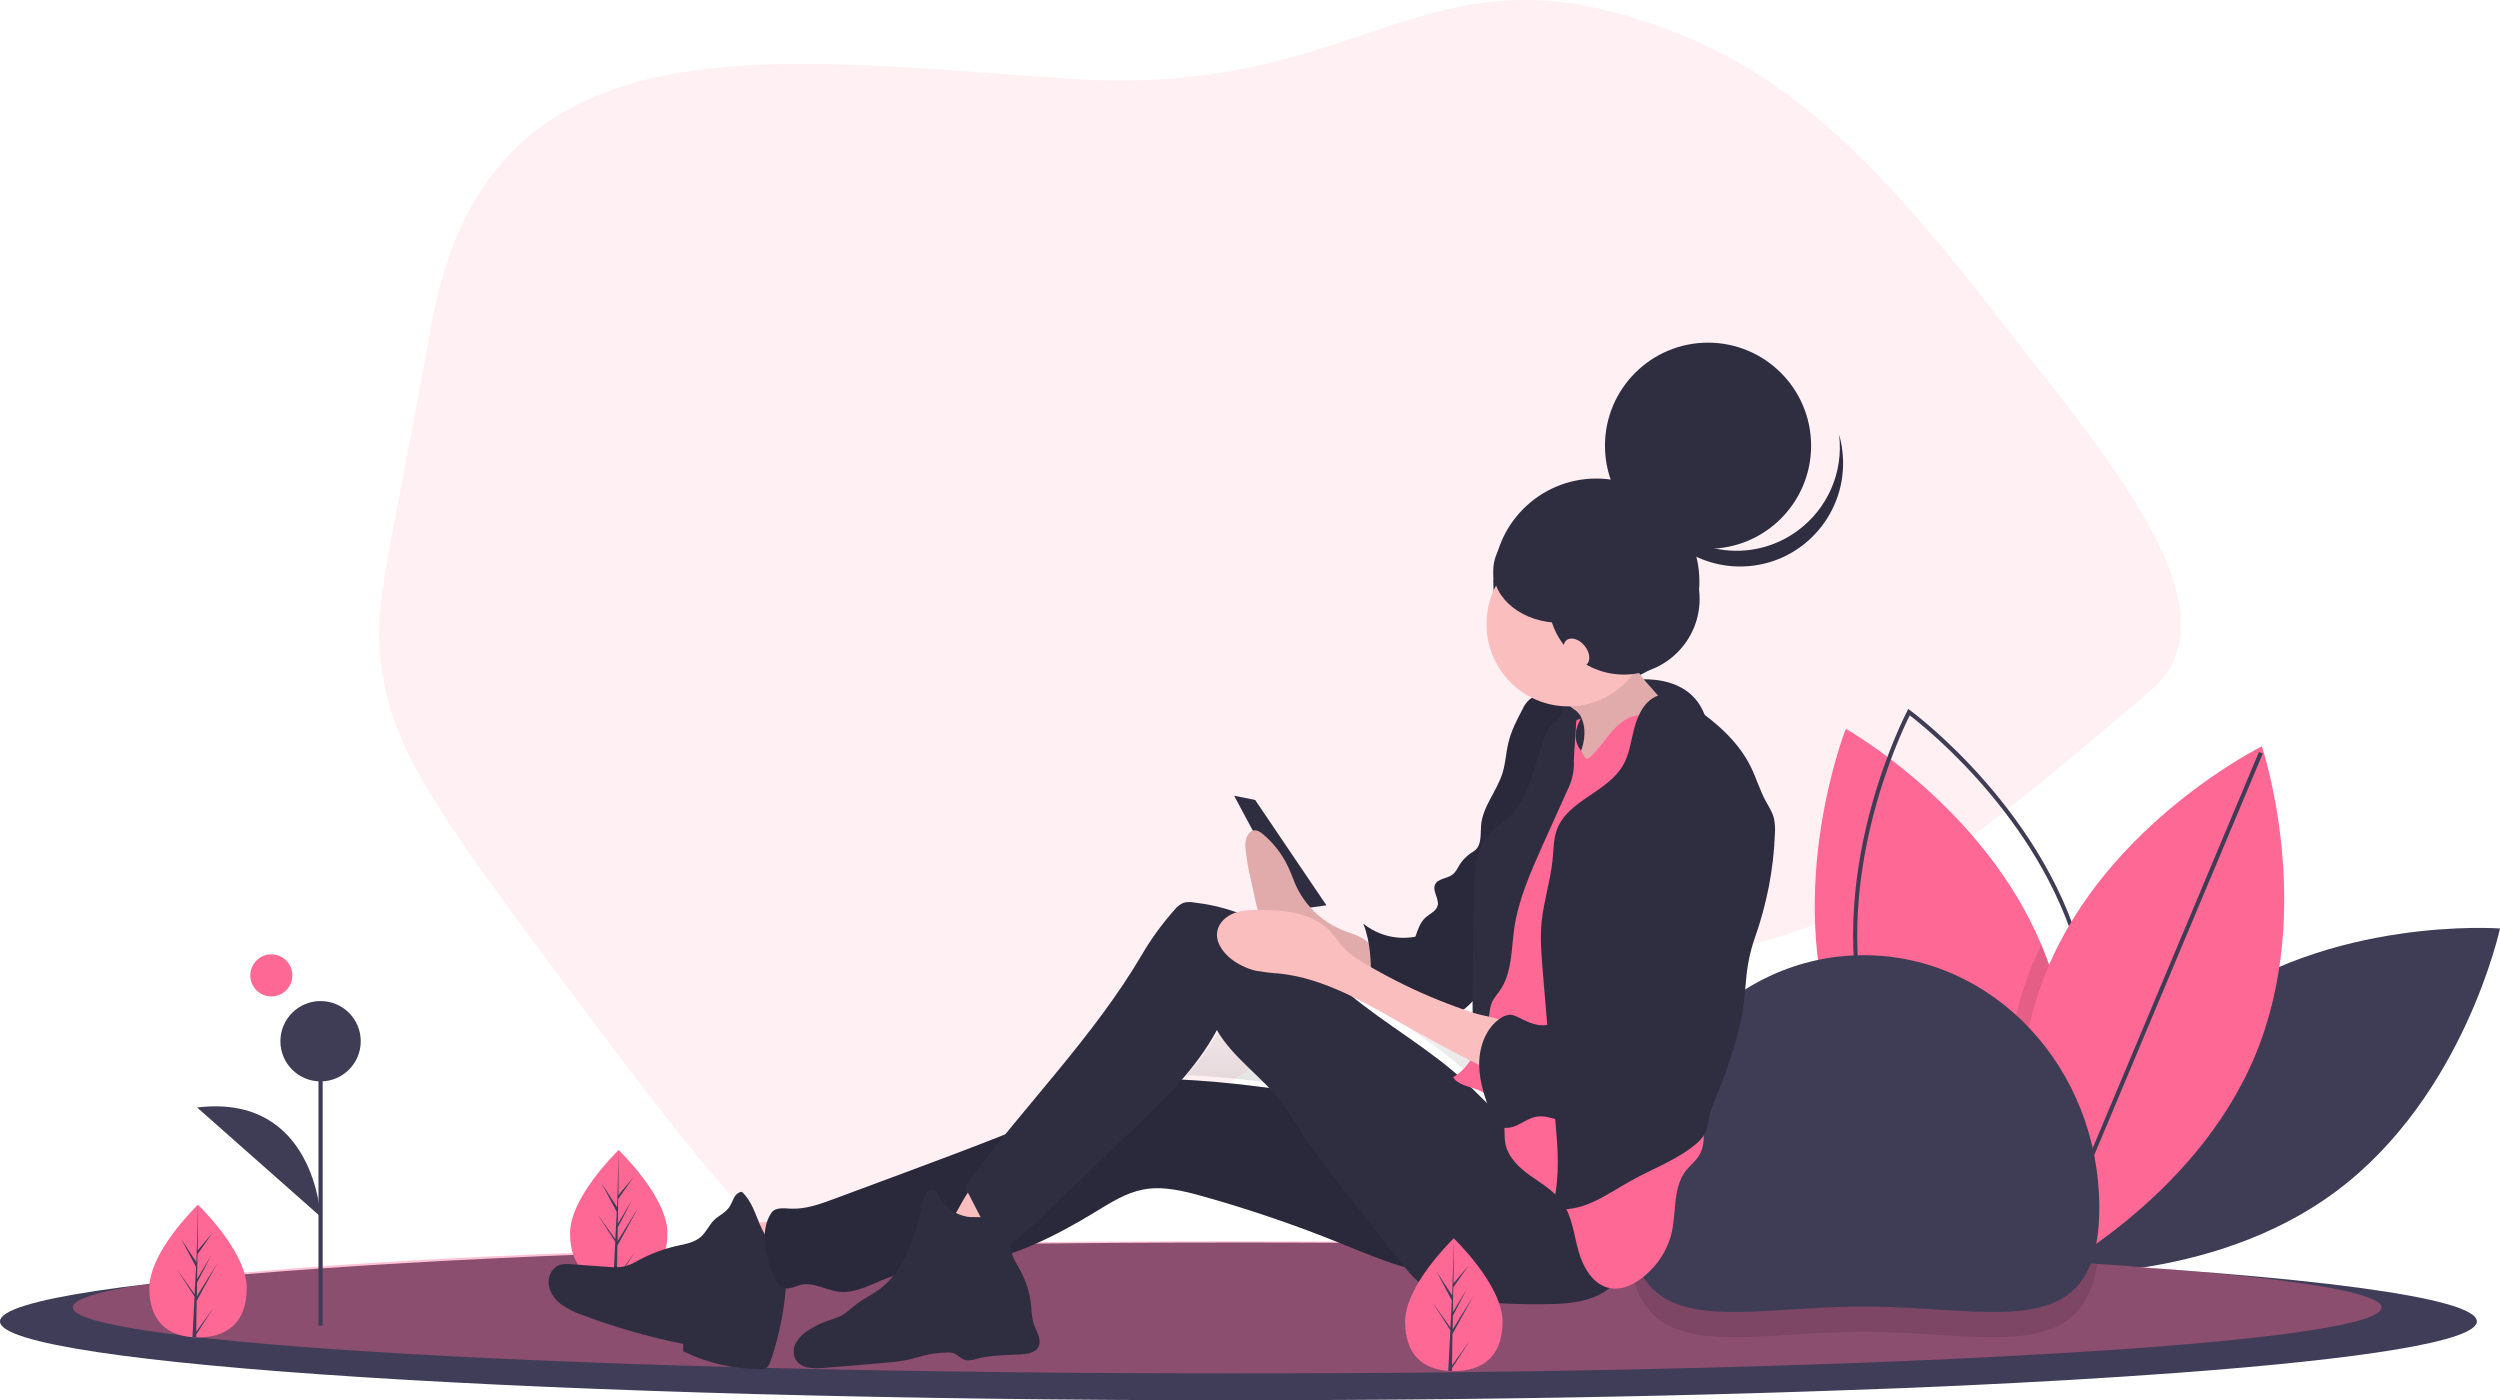
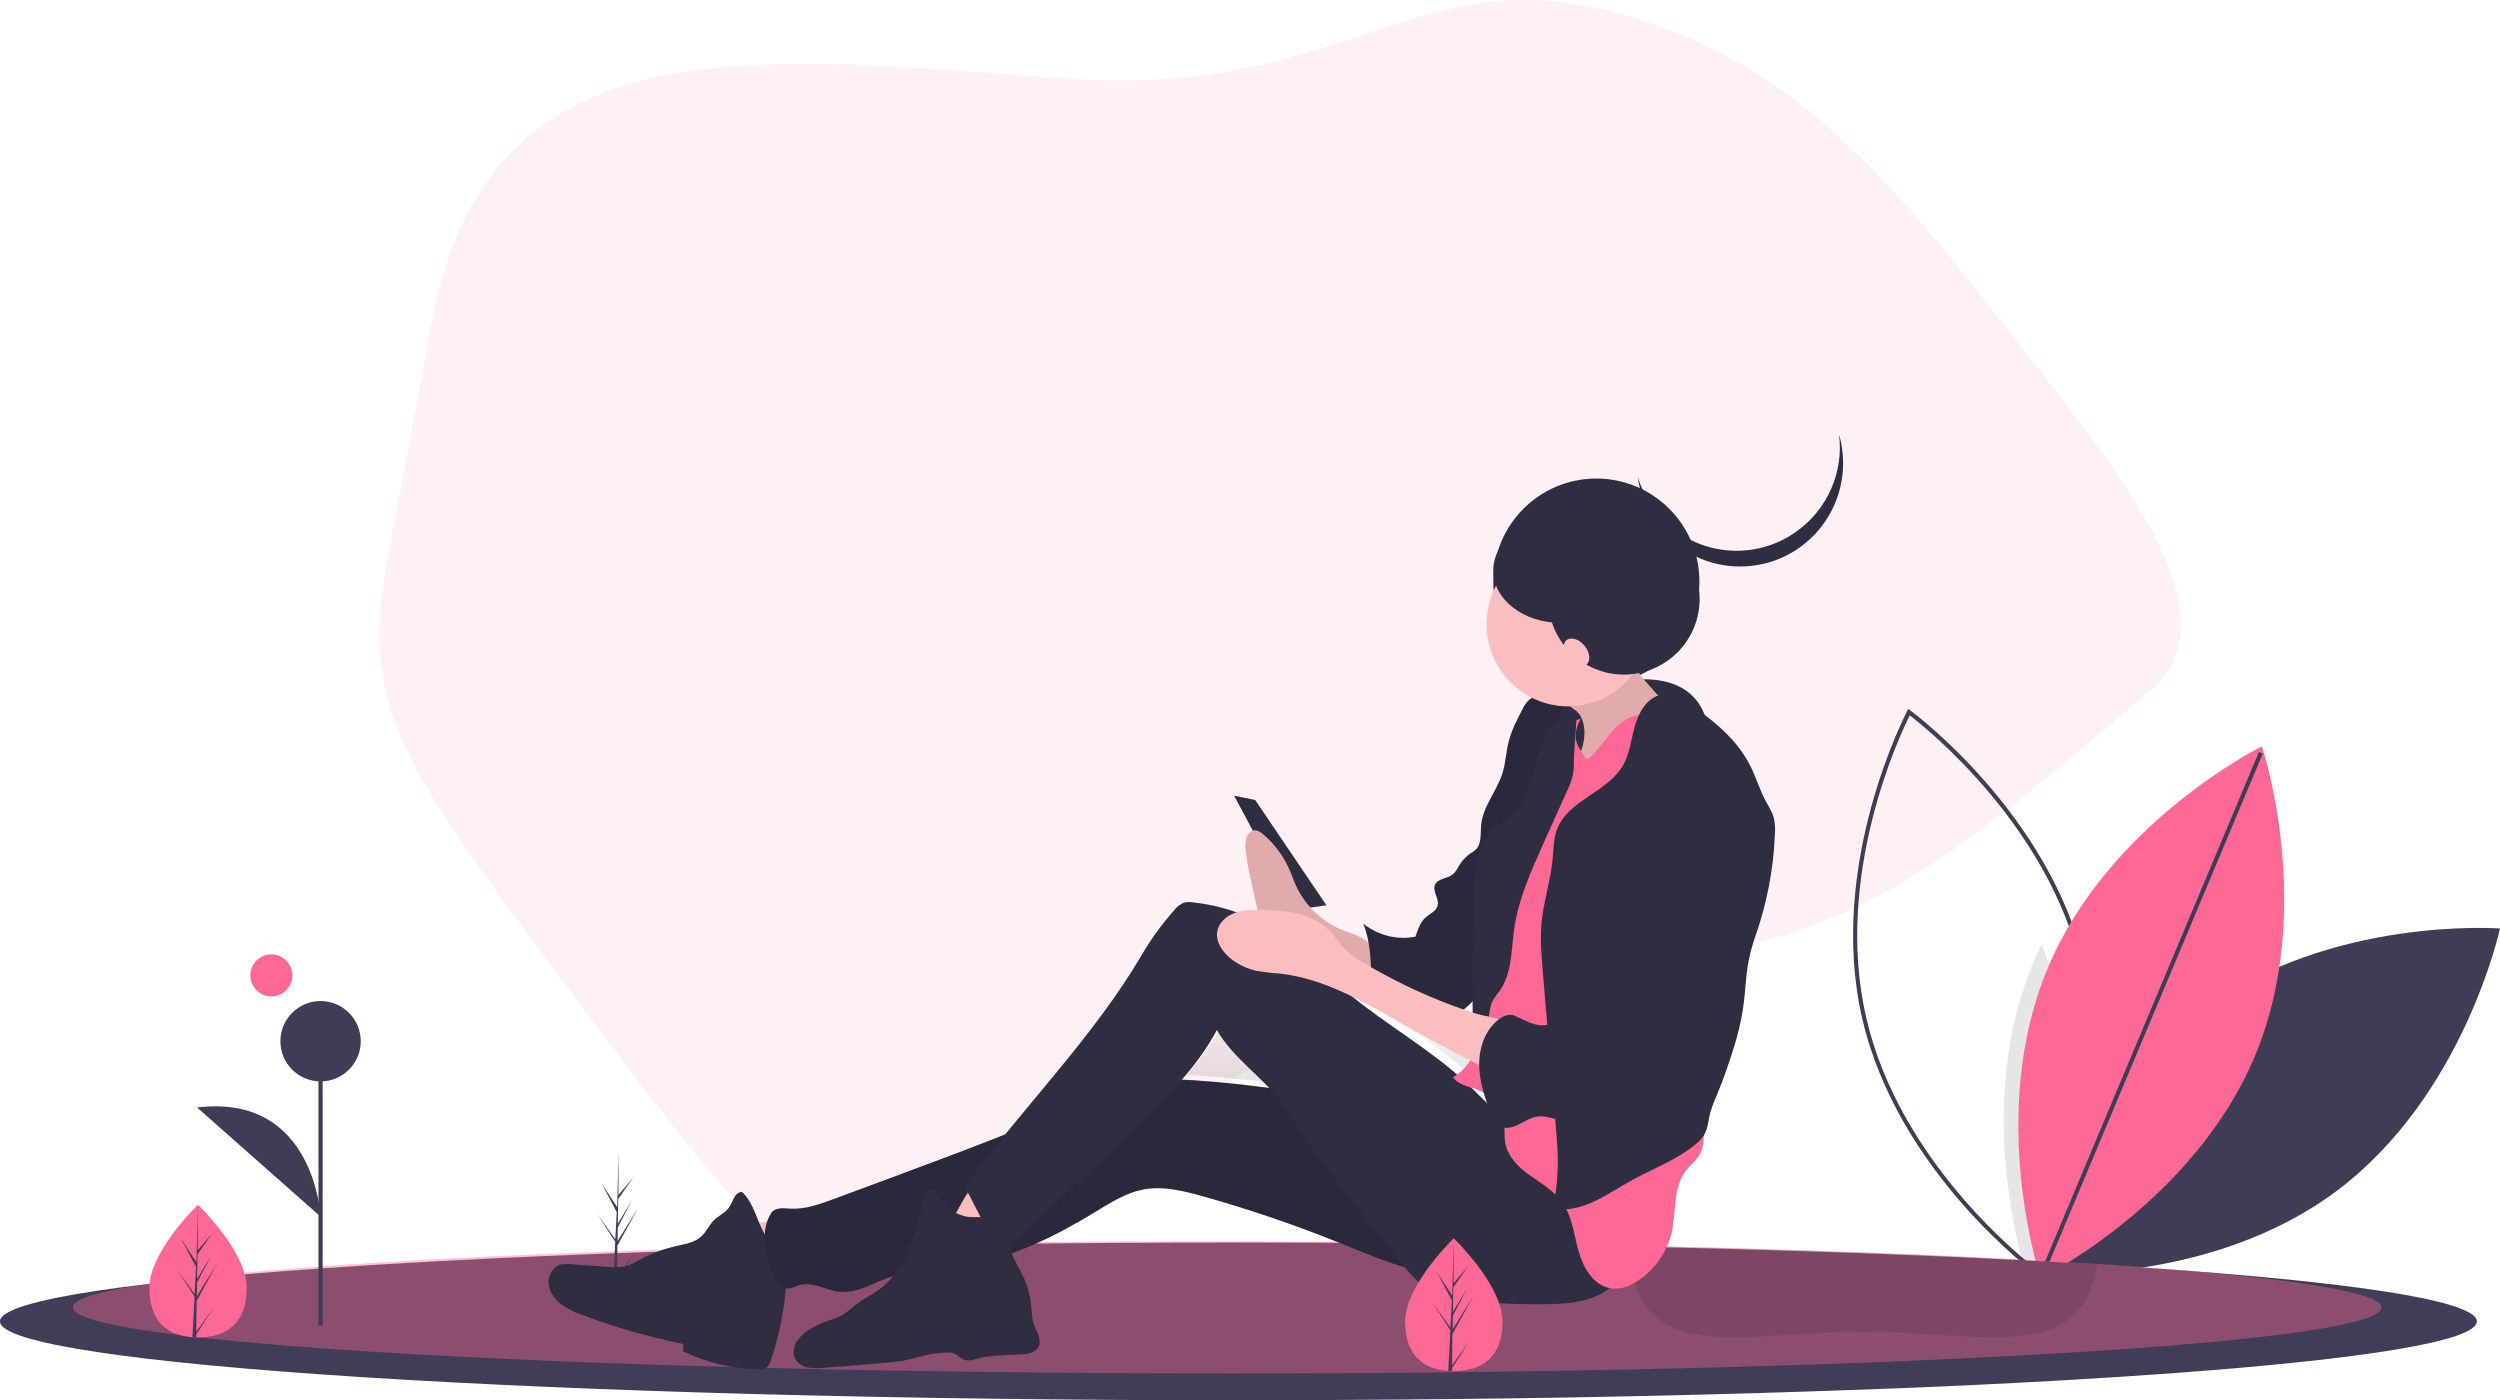
<svg xmlns="http://www.w3.org/2000/svg" version="1.1" id="Layer_1" x="0px" y="0px" viewBox="0 0 1188.5 665.7" style="enable-background:new 0 0 1188.5 665.7;" xml:space="preserve">
  <style type="text/css">
	.st0{opacity:0.1;fill:#FE6895;enable-background:new    ;}
	.st1{fill:#3F3D56;}
	.st2{fill:#FE6895;}
	.st3{opacity:0.1;enable-background:new    ;}
	.st4{opacity:1.000000e-02;fill:#335EEE;enable-background:new    ;}
	.st5{opacity:0.4;fill:#FE6895;enable-background:new    ;}
	.st6{fill:url(#SVGID_1_);}
	.st7{fill:#2F2E41;}
	.st8{fill:#FBBEBE;}
</style>
  <path class="st0" d="M775.3,8.1c61,18.5,104.2,52,169.7,136.6c48.6,62.6,106.5,127.9,88.4,169.2c-3.7,8.5-9.5,13.3-15.5,18.3  c-75.1,63.5-115.2,97.4-179.8,115.4c-82.8,23.1-91.6-11.7-166.5,14.8c-32.2,11.4-32.5,18.6-117.7,71.4  c-82.4,51.1-124.1,76.5-149.7,73.2c-34.2-4.4-68-48.8-134.3-137.5c-52.4-70.1-78.7-105.9-86.4-140.5c-8.5-38.7,0-52.4,21.2-172.9  C231.2,5.6,362.3,27.8,509.9,37.5C643.3,46.2,673.1-23,775.3,8.1L775.3,8.1z" />
  <path class="st1" d="M1046.8,480.6c-60.6,45.3-77.7,124.8-77.7,124.8s81.1,6.1,141.7-39.2s77.7-124.8,77.7-124.8  S1107.4,435.3,1046.8,480.6L1046.8,480.6z" />
-   <path class="st2" d="M969.2,604.7c0,0-0.9-0.5-2.5-1.5c-1.3-0.8-3-1.9-5.2-3.3c-19-12.5-68.3-49.4-88.6-106.4  c-25.3-71.3,4.6-147,4.6-147s65.2,36.6,92.9,102.5c1.2,2.8,2.3,5.7,3.4,8.7c22,62,2.3,127.4-3.2,143.3  C969.7,603.4,969.2,604.7,969.2,604.7L969.2,604.7z" />
  <path class="st1" d="M969.5,606.9l-0.9-0.7c-0.7-0.5-66.4-48.8-83.3-122s21-145.4,21.4-146.2l0.5-1l0.9,0.7  c0.7,0.5,66.4,48.8,83.3,122s-21,145.4-21.4,146.2L969.5,606.9z M907.9,340.1c-4.6,9.1-36.3,76-20.7,143.7s73.5,113.9,81.6,120.1  c4.6-9.1,36.3-76,20.7-143.7S916,346.3,907.9,340.1L907.9,340.1z" />
  <path class="st3" d="M970.5,601c-1.5,0.9-2.8,1.6-3.8,2.2c-2.3,1.3-3.6,1.9-3.6,1.9s-0.6-1.8-1.5-5.2c-5.1-18.5-19.8-82.7,4.8-141.8  c1.3-3.1,2.7-6.1,4.1-9.1c1.2,2.8,2.3,5.7,3.4,8.7C995.8,519.7,976,585.1,970.5,601L970.5,601z" />
  <path class="st2" d="M1072.1,501.8c-29.1,69.8-102,105.9-102,105.9s-25.8-77.2,3.2-147s102-105.9,102-105.9S1101.2,432,1072.1,501.8  L1072.1,501.8z" />
  <path class="st1" d="M969.9,605.3l104-247.8l1.8,0.8l-104,247.8L969.9,605.3z" />
  <path class="st1" d="M1177.5,628.2c0,9.4-53.9,17.9-142.9,24.5c-16.2,1.2-33.5,2.3-52,3.4c-15.9,0.9-32.6,1.8-50,2.6  c-16.9,0.8-34.4,1.5-52.6,2.1c-57.4,2.1-120.9,3.6-188.4,4.3c-16.4,0.2-33,0.3-49.8,0.4c-17.5,0.1-35.2,0.2-53.1,0.2  C263.6,665.7,0,648.9,0,628.2s263.6-37.5,588.8-37.5c140,0,268.5,3.1,369.6,8.3l11,0.6h0.1C1096.7,606.5,1177.5,616.7,1177.5,628.2  L1177.5,628.2z" />
  <path class="st4" d="M1177.5,628.2c0,9.4-53.9,17.9-142.9,24.5c-16.2,1.2-33.5,2.3-52,3.4c-15.9,0.9-32.6,1.8-50,2.6  c-16.9,0.8-34.4,1.5-52.6,2.1c-57.4,2.1-120.9,3.6-188.4,4.3c-16.4,0.2-33,0.3-49.8,0.4c-17.5,0.1-35.2,0.2-53.1,0.2  C263.6,665.7,0,648.9,0,628.2s263.6-37.5,588.8-37.5c140,0,268.5,3.1,369.6,8.3l11,0.6h0.1C1096.7,606.5,1177.5,616.7,1177.5,628.2  L1177.5,628.2z" />
  <path class="st5" d="M1132.2,621.6c0,7.8-50.2,15-133.2,20.5c-15.1,1-31.3,1.9-48.4,2.8c-14.8,0.8-30.4,1.5-46.6,2.2  c-15.7,0.7-32.1,1.3-49,1.8c-53.5,1.8-112.7,3-175.6,3.6c-15.2,0.1-30.7,0.3-46.4,0.3c-16.3,0.1-32.8,0.1-49.5,0.1  c-303.1,0-548.9-14-548.9-31.4s245.7-31.4,548.9-31.4c67,0,131.2,0.7,190.6,2h0.2c56.2,1.2,108,2.9,153.8,5l10.3,0.5c0,0,0,0,0.1,0  c21,1,40.6,2.1,58.7,3.3h0.6C1081.5,606.5,1132.2,613.7,1132.2,621.6z" />
  <path class="st3" d="M997,601c-7.4,48.3-54.3,32.1-111,32.1c-59.9,0-108.8,18.1-111.8-40.9c56.2,1.2,108,2.9,153.8,5l10.3,0.5  c0,0,0,0,0.1,0C959.3,598.7,978.9,599.8,997,601L997,601z" />
-   <path class="st2" d="M317.3,586.3c0,17.4-10.4,23.5-23.1,23.5h-0.9c-0.6,0-1.2,0-1.8-0.1c-11.5-0.8-20.5-7.2-20.5-23.4  c0-16.8,21.4-37.9,23-39.5l0.1-0.1C294.1,546.7,317.3,568.9,317.3,586.3L317.3,586.3z" />
  <g>
    <path class="st1" d="M293.3,607.1l8.5-11.8l-8.5,13.1v1.4c-0.6,0-1.2,0-1.8-0.1l0.9-17.4v-0.2l0.1-1.7l-8.5-13.2l8.5,11.9v0.3   l0.7-13.2l-7.2-13.6l7.4,11.3l0.7-27.3l-0.1,21.5l7.2-8.5l-7.3,10.4l-0.2,11.8l6.8-11.3l-6.8,13l-0.1,6.5l9.8-15.8l-9.9,18   L293.3,607.1z" />
-     <path class="st1" d="M774,574.1c0-66.3,50.1-120,112-120s112,53.7,112,120s-50.1,47-112,47S774,640.4,774,574.1z" />
    <path class="st1" d="M151.4,495h2v135.2h-2V495z" />
    <circle class="st1" cx="152.4" cy="495" r="19.1" />
    <path class="st1" d="M152.4,578.4c0,0-2.7-58.7-58.7-51.9" />
  </g>
  <linearGradient id="SVGID_1_" gradientUnits="userSpaceOnUse" x1="643.18" y1="-124.16" x2="643.18" y2="-72.56" gradientTransform="matrix(1 0 0 -1 -5.73 398.44)">
    <stop offset="0" style="stop-color:#808080;stop-opacity:0.25" />
    <stop offset="0.54" style="stop-color:#808080;stop-opacity:0.12" />
    <stop offset="1" style="stop-color:#808080;stop-opacity:0.1" />
  </linearGradient>
  <path class="st6" d="M709,517.3c0.5,1.8,1.1,3.5,1.7,5.3c-2.7-2.6-5.3-5.3-8-7.9c1.1,0.3,2.1,0.7,3.2,1.1  C706.9,516.1,708,516.7,709,517.3L709,517.3z M696.1,508.5c-15.7-13.7-34-24.3-50.1-37.5c8.8,4.3,17.4,9.4,25.9,14.2  c10.1,5.7,20.3,11.3,30.6,16.6C700.8,504.4,698.6,506.7,696.1,508.5L696.1,508.5z M702.8,474.1l0.8-0.8v5.4  c-1.4-0.5-2.8-0.9-4.2-1.4C700.5,476.3,701.7,475.2,702.8,474.1L702.8,474.1z M564.2,511.1c6.5-7.3,12.1-15.4,16.8-24  c6.2,10.9,16.4,18.8,25,27.9C592.1,513.2,578.2,511.7,564.2,511.1L564.2,511.1z" />
  <path class="st2" d="M117.3,612.3c0,17.4-10.3,23.5-23.1,23.5h-0.9c-0.6,0-1.2,0-1.8-0.1C80,634.9,71,628.5,71,612.3  c0-16.8,21.4-37.9,23-39.5l0.1-0.1C94.1,572.7,117.3,594.9,117.3,612.3z" />
  <path class="st1" d="M93.3,633.1l8.5-11.8l-8.5,13.1v1.4c-0.6,0-1.2,0-1.8-0.1l0.9-17.4v-0.2l0.1-1.7L84,603.3l8.5,11.9v0.3  l0.7-13.2L86,588.8l7.4,11.3l0.7-27.3L94,594.4l7.2-8.5l-7.3,10.4L93.7,608l6.8-11.3l-6.8,13l-0.1,6.5l9.8-15.8l-9.9,18L93.3,633.1z  " />
  <circle class="st2" cx="129" cy="463.7" r="10" />
  <path class="st7" d="M772,323.8c0,0,36.3-8,40.3,24s-19.3,38-19.3,38l-14.7,4l-57-15l8-23L772,323.8z" />
  <circle class="st7" cx="758.9" cy="276.5" r="49" />
  <path class="st7" d="M586.7,378.3l10,2l33.9,50.1l-14.9,2L586.7,378.3z" />
  <path class="st8" d="M345.7,581.5c2.7,8.8,6,17.5,9.9,25.8c11.2-2.4,22.2-5.5,33-9.4c0.3-0.1-6.2-8.6-6.9-9.3  c-2.6-2.6-5.9-5.7-9.3-7.2s-7.7-0.3-11.4-0.2C356,581.5,350.9,581.6,345.7,581.5L345.7,581.5z" />
  <path class="st7" d="M372.5,594.8c-5.6-1.8-9-7.4-11.3-12.8s-4.1-11.4-8.5-15.4c-1.7,0.1-3,1.4-3.8,2.9s-1.3,3.1-2.3,4.5  c-1.8,2.6-5,3.9-7.2,6.1s-3.7,5.6-6.1,7.8c-3.1,2.8-7.5,3.5-11.5,4.4c-6.3,1.4-12.3,3.7-18,6.7c-2.1,1.3-4.3,2.3-6.7,3  c-2.6,0.5-5.2,0.6-7.8,0.3l-18-1.3c-1.6-0.2-3.2-0.1-4.8,0.2c-3.7,1-6,5.2-5.7,9s2.7,7.3,5.7,9.7c3.1,2.2,6.6,4,10.2,5.2  c15.6,5.9,31.7,10.5,48.1,13.8v3.5c11.4,5.6,23.9,8.5,36.6,8.5c0.9,0.1,1.9-0.1,2.7-0.5c1.3-0.7,1.8-2.2,2.3-3.5  c4.3-12.6,6.8-25.7,7.5-39c0.3-3.4,0.1-6.8-0.8-10.1C372.1,594.6,375.5,595.9,372.5,594.8" />
  <path class="st7" d="M716.9,527.2c-53.2,3.2-105.9-12.4-159.2-14.1c-6.6-0.2-13.3-0.2-19.8,1.3c-6.8,1.5-13.2,4.6-19.6,7.6  c-28.6,13.3-58.2,24.3-87.7,35.3l-33.9,12.6c-6.8,2.5-13.8,5.1-21,4.7c-3.2-0.2-7.2-0.7-9,2c-5.5,8.2-2.9,20.2,0.7,29.4  c1.2,3,3.2,6.2,6.4,6.5c2.2,0.2,4.3-1,6.5-1.6c6.2-1.7,12.3,2.5,18.7,3.2c7.9,0.8,15.1-3.6,22.6-6.4c12.3-4.5,25.7-4.4,38.7-6.5  c21.7-3.6,41.8-13.7,60.5-25.1c7.2-4.4,14.4-9,22.6-10.6c9.4-1.8,19.1,0.6,28.4,3.2c22.1,6.2,43.8,13.6,65.1,22.2  c11.2,4.5,22.3,9.3,34,12.4c25.2,6.6,51.9,5.1,76.2-4.4c8.5-3.4,17.8-9.3,18.3-18.5c0.3-5.2-3.8-9.9-6.5-14.3  c-1.7-2.9-3.5-5.8-5.4-8.5C744.2,543.9,733.1,526.2,716.9,527.2L716.9,527.2z" />
  <path class="st3" d="M716.9,527.2c-53.2,3.2-105.9-12.4-159.2-14.1c-6.6-0.2-13.3-0.2-19.8,1.3c-6.8,1.5-13.2,4.6-19.6,7.6  c-28.6,13.3-58.2,24.3-87.7,35.3l-33.9,12.6c-6.8,2.5-13.8,5.1-21,4.7c-3.2-0.2-7.2-0.7-9,2c-5.5,8.2-2.9,20.2,0.7,29.4  c1.2,3,3.2,6.2,6.4,6.5c2.2,0.2,4.3-1,6.5-1.6c6.2-1.7,12.3,2.5,18.7,3.2c7.9,0.8,15.1-3.6,22.6-6.4c12.3-4.5,25.7-4.4,38.7-6.5  c21.7-3.6,41.8-13.7,60.5-25.1c7.2-4.4,14.4-9,22.6-10.6c9.4-1.8,19.1,0.6,28.4,3.2c22.1,6.2,43.8,13.6,65.1,22.2  c11.2,4.5,22.3,9.3,34,12.4c25.2,6.6,51.9,5.1,76.2-4.4c8.5-3.4,17.8-9.3,18.3-18.5c0.3-5.2-3.8-9.9-6.5-14.3  c-1.7-2.9-3.5-5.8-5.4-8.5C744.2,543.9,733.1,526.2,716.9,527.2L716.9,527.2z" />
  <path class="st8" d="M447.9,584.1c8.3,2.8,16.7,5.5,25.2,7.8c4.8-7.8,13.6-13.2,15.6-22.1c0.1-0.4,0.1-0.8,0-1.2  c-0.2-0.4-0.6-0.7-1-0.8c-6.1-3.4-12.8-5.3-19.8-5.8c-5.5-0.3-8,5.4-10.5,9.4C456.6,573,450.2,584.8,447.9,584.1L447.9,584.1z" />
  <path class="st7" d="M459.6,578.4c-4.9-1-9.7-3.7-12.2-8.1c-1.2-2-2.4-4.8-4.8-4.7c-2.2,0.1-3.2,2.8-3.7,4.9  c-1.8,8-3.6,16.1-6.9,23.7s-8,14.7-14.7,19.3c-3.1,2.2-6.5,3.8-9.5,6c-2.7,2-5.1,4.5-8.1,6.1c-2,0.9-4.1,1.7-6.2,2.3  c-3.1,1.1-6.1,2.5-8.9,4.3c-2.4,1.4-4.5,3.4-6,5.8c-1.5,2.4-1.7,5.5-0.5,8.1c1.3,2.1,3.5,3.6,5.9,4s4.9,0.5,7.4,0.2  c9.7-0.7,19.4-1.6,29.1-2.4c4.1-0.3,8.2-0.8,12.2-1.7c2.1-0.5,4.2-1.2,6.3-1.7c3.6-0.9,7.3-1.4,11-1.5c1.1-0.1,2.2,0,3.2,0.3  c2.2,0.7,3.8,3,6.2,3.4c1.5,0.1,3-0.1,4.4-0.6c7-1.9,14.3-1.9,21.5-2.2c3.2-0.2,6.9-0.8,8.4-3.6c1.8-3.6-1.2-7.5-2.4-11.3  c-0.6-2.4-0.9-4.9-1-7.4c-0.5-6.2-2.3-12.2-5.3-17.7c-2.5-4.5-5.8-9.5-4.1-14.4c0.6-1.7,1.8-3.2,1.6-4.9  C482,576.6,464.1,579.3,459.6,578.4L459.6,578.4z" />
  <path class="st8" d="M637.1,441.7c-9.4-4.2-17-11.7-21.2-21.1c-0.9-2-1.6-4.1-2.5-6.2c-2.8-6.8-7.1-12.8-12.7-17.6  c-1.4-1.2-3-2.3-4.7-2s-2.9,1.9-3.5,3.7c-0.5,1.9-0.6,3.8-0.3,5.7c0.5,4.5,1.2,8.9,2.3,13.3l2.6,11.8c0.3,1.8,0.9,3.6,1.6,5.2  c1.1,2,2.6,3.7,4.3,5.2c2.4,2.2,4.8,4.3,7.2,6.3c3.4,3.2,7.8,5.2,12.5,5.5c10.6,2,21.3,4.8,30.2,11.7c-0.1-0.1,0-7.9-0.2-8.8  c-0.4-2.4-0.7-4.7-2.3-6.3C647,444.7,641.3,443.6,637.1,441.7L637.1,441.7z" />
  <path class="st3" d="M637.1,441.7c-9.4-4.2-17-11.7-21.2-21.1c-0.9-2-1.6-4.1-2.5-6.2c-2.8-6.8-7.1-12.8-12.7-17.6  c-1.4-1.2-3-2.3-4.7-2s-2.9,1.9-3.5,3.7c-0.5,1.9-0.6,3.8-0.3,5.7c0.5,4.5,1.2,8.9,2.3,13.3l2.6,11.8c0.3,1.8,0.9,3.6,1.6,5.2  c1.1,2,2.6,3.7,4.3,5.2c2.4,2.2,4.8,4.3,7.2,6.3c3.4,3.2,7.8,5.2,12.5,5.5c10.6,2,21.3,4.8,30.2,11.7c-0.1-0.1,0-7.9-0.2-8.8  c-0.4-2.4-0.7-4.7-2.3-6.3C647,444.7,641.3,443.6,637.1,441.7L637.1,441.7z" />
  <ellipse class="st7" cx="745.5" cy="338.7" rx="13" ry="13" />
  <path class="st7" d="M737.5,330.9c-3.5-0.4-7.4-0.7-10.2,1.5c-1.5,1.3-2.7,2.9-3.5,4.8c-2.7,5.1-5.4,10.3-6.7,15.9  c-1.2,4.8-1.3,9.7-2.8,14.4c-2.7,8.7-9.5,16-10.2,25c-0.3,4,0.3,8.8-2.6,11.5c-0.7,0.6-1.5,1.2-2.3,1.6c-2,1.4-3.8,3.2-5.1,5.2  c-1.1,1.8-2,3.8-3.6,5c-2.6,2-7,1.8-8.3,4.8s2,6.6,1.3,9.8c-0.6,2.7-3.6,3.9-5.7,5.7c-2.6,2.3-3.8,5.9-4.9,9.2  c-8.8,1.7-17.8-0.6-24.8-6.2c3.6,8.9,3.7,18.7,3.8,28.3c0,3.1,0,6.6-2.3,8.8c10.3,0.2,20.4,3,30.4,5.3c4.4,1,9.2,1.9,13.3,0  c2.3-1.2,4.4-2.9,6.1-4.8c5.5-5.5,11.2-11.6,12.5-19.3c0.8-4.3,0-8.7,0.2-13.1c0.2-5.4,1.9-10.7,3.3-15.9  c2.9-10.7,4.9-21.7,5.8-32.7c0.6-6.8,6.5-12.3,9.6-18.4c5.9-11.5,11.8-23.5,12.3-36.4C743.2,336.6,741.8,331.3,737.5,330.9  L737.5,330.9z" />
  <path class="st3" d="M737.5,330.9c-3.5-0.4-7.4-0.7-10.2,1.5c-1.5,1.3-2.7,2.9-3.5,4.8c-2.7,5.1-5.4,10.3-6.7,15.9  c-1.2,4.8-1.3,9.7-2.8,14.4c-2.7,8.7-9.5,16-10.2,25c-0.3,4,0.3,8.8-2.6,11.5c-0.7,0.6-1.5,1.2-2.3,1.6c-2,1.4-3.8,3.2-5.1,5.2  c-1.1,1.8-2,3.8-3.6,5c-2.6,2-7,1.8-8.3,4.8s2,6.6,1.3,9.8c-0.6,2.7-3.6,3.9-5.7,5.7c-2.6,2.3-3.8,5.9-4.9,9.2  c-8.8,1.7-17.8-0.6-24.8-6.2c3.6,8.9,3.7,18.7,3.8,28.3c0,3.1,0,6.6-2.3,8.8c10.3,0.2,20.4,3,30.4,5.3c4.4,1,9.2,1.9,13.3,0  c2.3-1.2,4.4-2.9,6.1-4.8c5.5-5.5,11.2-11.6,12.5-19.3c0.8-4.3,0-8.7,0.2-13.1c0.2-5.4,1.9-10.7,3.3-15.9  c2.9-10.7,4.9-21.7,5.8-32.7c0.6-6.8,6.5-12.3,9.6-18.4c5.9-11.5,11.8-23.5,12.3-36.4C743.2,336.6,741.8,331.3,737.5,330.9  L737.5,330.9z" />
  <path class="st7" d="M725.4,538.4c-11.1-5.3-19.2-15.1-28.2-23.5c-17.1-16.1-38-27.5-56-42.5c-11.9-10-22.6-21.6-35.7-30  c-11.5-7.4-24.6-11.9-38.2-13.4c-1.6-0.3-3.2-0.2-4.7,0.2c-1.7,0.8-3.2,1.9-4.3,3.4c-5.8,6.6-11,13.6-15.4,21.2  c-22.8,38.8-55.3,71.3-82.1,107.3c-1.8,1.8-1.9,4.6-0.3,6.5l5.5,10.7c3.1,6,8,13,14.5,11.8c3-0.5,5.4-2.8,7.6-4.9l24.5-23.4  l25.7-24.6c15.1-14.4,30.4-29.1,40.2-47.5c7.7,13.3,21.3,22,30.6,34.2c3.5,4.6,6.5,9.7,9.6,14.6c5.1,7.9,10.9,15.2,16.6,22.6  l29.5,37.6c4,5.1,8.2,10.4,13.7,13.8c7,4.4,15.5,5.6,23.7,6.3c11.1,1,22.2,1.4,33.3,1.2c8.5-0.1,17.2-0.7,24.8-4.5  s13.8-11.5,13.5-20c-0.2-4.4-2.1-8.6-4.2-12.5C759,563.8,745.2,547.8,725.4,538.4L725.4,538.4z" />
  <ellipse class="st7" cx="753.5" cy="347.8" rx="10" ry="10" />
  <path class="st8" d="M751.3,340.2c2.4,4.3,2.4,9.6,1.1,14.4s-3.9,9-6.4,13.3s-5,8.4-8.3,11.9c15.4,0.7,30.3-5.3,43.8-12.6  c10.9-5.9,21.8-13.1,27.6-24.1c-3.4,1-7.2,0-10.2-1.9c-2.9-2-5.6-4.5-7.8-7.3l-7.7-8.7c-1.8-1.9-3.4-4-4.8-6.2  c-1.7-3.1-2.4-6.6-2-10.1c-3.1,3.2-6.5,6.1-10.2,8.5c-5.5,3.6-11.6,6.2-17.1,9.8c-2,1.3-6.3,3.3-5.2,5.9S749.7,337.5,751.3,340.2  L751.3,340.2z" />
  <path class="st3" d="M751.3,340.2c2.4,4.3,2.4,9.6,1.1,14.4s-3.9,9-6.4,13.3s-5,8.4-8.3,11.9c15.4,0.7,30.3-5.3,43.8-12.6  c10.9-5.9,21.8-13.1,27.6-24.1c-3.4,1-7.2,0-10.2-1.9c-2.9-2-5.6-4.5-7.8-7.3l-7.7-8.7c-1.8-1.9-3.4-4-4.8-6.2  c-1.7-3.1-2.4-6.6-2-10.1c-3.1,3.2-6.5,6.1-10.2,8.5c-5.5,3.6-11.6,6.2-17.1,9.8c-2,1.3-6.3,3.3-5.2,5.9S749.7,337.5,751.3,340.2  L751.3,340.2z" />
  <path class="st2" d="M751.5,341.7c-2.9,4.9-3.5,10.6,0,15c0.4,0.5,2.1,4,2.8,4c0.7-0.1,1.3-0.4,1.8-0.9c3.7-3.4,6.5-7.8,9.8-11.6  s7.4-7.4,12.4-8.1c6-0.9,11.8,2.2,17.1,5.3c2.2,1.3,4.5,2.6,5.8,4.8c1.1,2,1.8,4.2,1.9,6.5c1.8,13.7,1.8,27.6,1.7,41.4  c0,10-0.1,20.1-2,29.9c-1,5.1-2.5,10-3.1,15.2c-0.5,4.5-0.7,9.1-0.6,13.6v19c-0.1,3.5,0.1,7,0.7,10.4c0.9,4.2,2.9,8,4.2,12.1  c1.4,4.7,2.3,9.4,2.8,14.3l2.6,19.7c0.8,6.2,1.4,13-2.3,18c-1.7,2.3-3.9,4.1-5.7,6.3c-6.4,8.5-4.3,20.5-7,30.7  c-2.1,7.5-6.5,14.2-12.5,19.2c-4.6,3.9-10.5,7-16.5,5.9c-8-1.5-12.8-9.8-15-17.7s-3-16.5-7.7-23.1c-3.9-5.4-9.8-8.9-15.2-12.7  s-10.7-8.9-11.9-15.5c-0.5-2.9-0.2-5.8-0.5-8.7c-0.9-7.5-5.8-13.9-12.8-16.7c-4.1-1.6-9.2-2.2-11.5-5.9c6-3.4,9.9-9.6,12-16.1  s2.5-13.5,2.9-20.3l1.4-22.9c0.6-10.2,0.9-20.4,5.4-29.6c2-4.1,4.5-8,6.6-12c2.8-5.7,5.1-11.6,7.1-17.6c3.3-9.4,6.5-18.8,9.5-28.3  c1.4-4.5,2.7-9.1,5.2-13.2S746.9,342.6,751.5,341.7L751.5,341.7z" />
  <path class="st7" d="M700.7,490.5l6.1,0.2l1.3-9.2c0.2-1.8,0.6-3.6,1.3-5.3c1-1.8,2.2-3.5,3.5-5.1c6-8.4,5.5-19.6,7-29.9  c2-13.6,7.7-26.4,13.3-39L745,376c2.3-4.5,3.5-9.4,3.2-14.5c0.1-4,1.3-18.8,1.4-22.9c0-1.5-3.3-0.7-4-2c-1.5-2.9-3.5,5-6.2,6.7  s-4.3,4.9-5.4,7.9c-2.5,6.6-4.1,13.5-6.5,20.2s-5.7,13.2-11,17.9c-2.4,2.1-5.2,3.8-7.5,6c-7.3,7.2-8,18.7-8.3,29  C700.5,430.6,699.3,490.5,700.7,490.5z" />
  <path class="st7" d="M787.9,330.8c-5.9,2.3-9.1,8.7-10.8,14.8s-2.3,12.7-5.5,18.2c-7.4,12.9-26.2,16.6-31.4,30.5  c-1.7,4.5-1.6,9.5-2.1,14.4c-1,10-4.2,19.6-5.2,29.5c-0.8,7.7-0.1,15.5,0.5,23.2L740,540c1,11.3,0.9,23.5-2,34.5  c6.7,1.3,13.6-0.4,19.8-3.3s11.8-6.7,17.8-10c10.2-5.7,21.5-9.7,30.5-17.2c1.6-1.3,3-2.8,4.1-4.5c1.8-3.1,1.9-6.9,2.8-10.3  c0.8-2.8,1.8-5.5,3-8.1c3.3-7.9,6.1-16,8.6-24.2c1.7-5.5,3-11,3.9-16.6c0.7-4.5,1.1-9,1.5-13.5c0.5-7.1,1.9-14.1,4.2-20.8  c5.7-16,9-32.8,9.6-49.8c0.2-2.5,0-4.9-0.5-7.3c-0.8-3-2.5-5.6-4-8.3c-2.7-5.1-4.4-10.8-7-16.1c-5.8-11.8-16.1-20.8-26.9-28.3  C800.1,332.5,793.9,328.4,787.9,330.8L787.9,330.8z" />
  <path class="st8" d="M650.2,458.9c-4.6-2.6-9.1-5.5-12.5-9.5c-1.6-1.9-3-4.1-4.7-6c-4.1-4.6-9.8-7.5-15.8-9s-12.1-1.7-18.3-1.8  c-4.1,0-8.3,0-12.2,1.5s-7.3,4.6-8,8.6c-0.9,4.9,2.3,9.6,6.1,12.8c3.6,2.9,7.8,4.9,12.2,6c3.7,0.6,7.4,1.1,11.1,1.3  c21.8,2.3,41.3,14.1,60.4,25c16.8,9.5,33.9,18.4,51.3,26.6c0.7-5.2,1-10.5,0.9-15.8c-0.1-3.9-0.3-9.9-4-12.2  c-4.3-2.7-11.5-3.3-16.3-4.9c-11.2-3.7-22.2-8.1-32.8-13.3C661.7,465.3,655.9,462.2,650.2,458.9L650.2,458.9z" />
  <ellipse class="st8" cx="745.5" cy="296.7" rx="38.8" ry="39.1" />
  <path class="st7" d="M799,375.1c-3.5,4-5.2,9.3-7.5,14.1c-4.8,9.9-12.3,18.4-16.1,28.7c-4,10.9-3.8,23.8-11.6,32.4  c-1.3,1.5-3,2.9-3.4,4.9c-0.2,1.2,0,2.4-0.4,3.6c-1.1,3.1-6.2,3.3-7.2,6.4c-0.3,0.9-0.1,2-0.5,2.9c-0.8,2-3.5,2.4-5.3,3.6  c-3.8,2.6-3,8.5-5.7,12.2c-2.1,2.9-6.1,3.9-9.7,3.4s-6.8-2.2-10.1-3.8c-1.1-0.6-2.3-1-3.6-1.1c-1.5,0.1-3,0.6-4.2,1.4  c-7.2,4.6-10.5,13.6-10.5,22.1s3,16.8,6,24.8c0.4,1.4,1.1,2.6,2,3.7c2.4,2.5,6.5,2.1,9.7,0.7s6-3.6,9.4-4.2c6-1.1,11.9,3,18,2.7  c4.5-0.2,8.4-2.8,12.1-5.4c5.9-4,12-8.1,16.3-13.8c2.7-3.5,4.6-7.5,7-11.2c3-4.6,6.3-8.9,9.8-13.1l22.4-27.4  c5.4-5.9,9.1-13.1,10.7-20.8c2.1-7.3,4.3-14.7,4.6-22.3c0.3-6.3-0.6-12.5-1.6-18.7s-2.2-12.2-4.8-17.8  C820,372.8,808.1,364.4,799,375.1L799,375.1z" />
-   <circle class="st7" cx="812" cy="211.9" r="49" />
  <path class="st7" d="M854.3,252.5c-21.9,15.9-52.6,11-68.4-11c-3.2-4.5-5.7-9.5-7.3-14.8c3.5,26.8,28.2,45.7,55,42.2  s45.7-28.2,42.2-55c-0.3-2.5-0.8-4.9-1.5-7.3C876.5,224.5,868.8,242,854.3,252.5L854.3,252.5z" />
  <circle class="st7" cx="772" cy="284.7" r="36" />
  <ellipse class="st7" cx="741.8" cy="271.2" rx="31.9" ry="24.9" />
  <ellipse transform="matrix(0.776 -0.631 0.631 0.776 -27.756 542.268)" class="st8" cx="749.3" cy="310.2" rx="5" ry="7.5" />
  <path class="st2" d="M714.3,628.3c0,17.4-10.3,23.5-23.1,23.5h-0.9c-0.6,0-1.2,0-1.8-0.1c-11.5-0.8-20.5-7.2-20.5-23.4  c0-16.8,21.4-37.9,23-39.5l0.1-0.1C691.1,588.7,714.3,610.9,714.3,628.3z" />
  <path class="st1" d="M690.3,649.1l8.5-11.8l-8.5,13.1v1.4c-0.6,0-1.2,0-1.8-0.1l0.9-17.4v-0.2l0.1-1.7l-8.5-13.2l8.5,11.9v0.3  l0.7-13.2l-7.2-13.6l7.4,11.3l0.7-27.3l-0.1,21.5l7.2-8.5l-7.3,10.4l-0.2,11.8l6.8-11.3l-6.8,13l-0.1,6.5l9.8-15.8l-9.9,18  L690.3,649.1z" />
</svg>